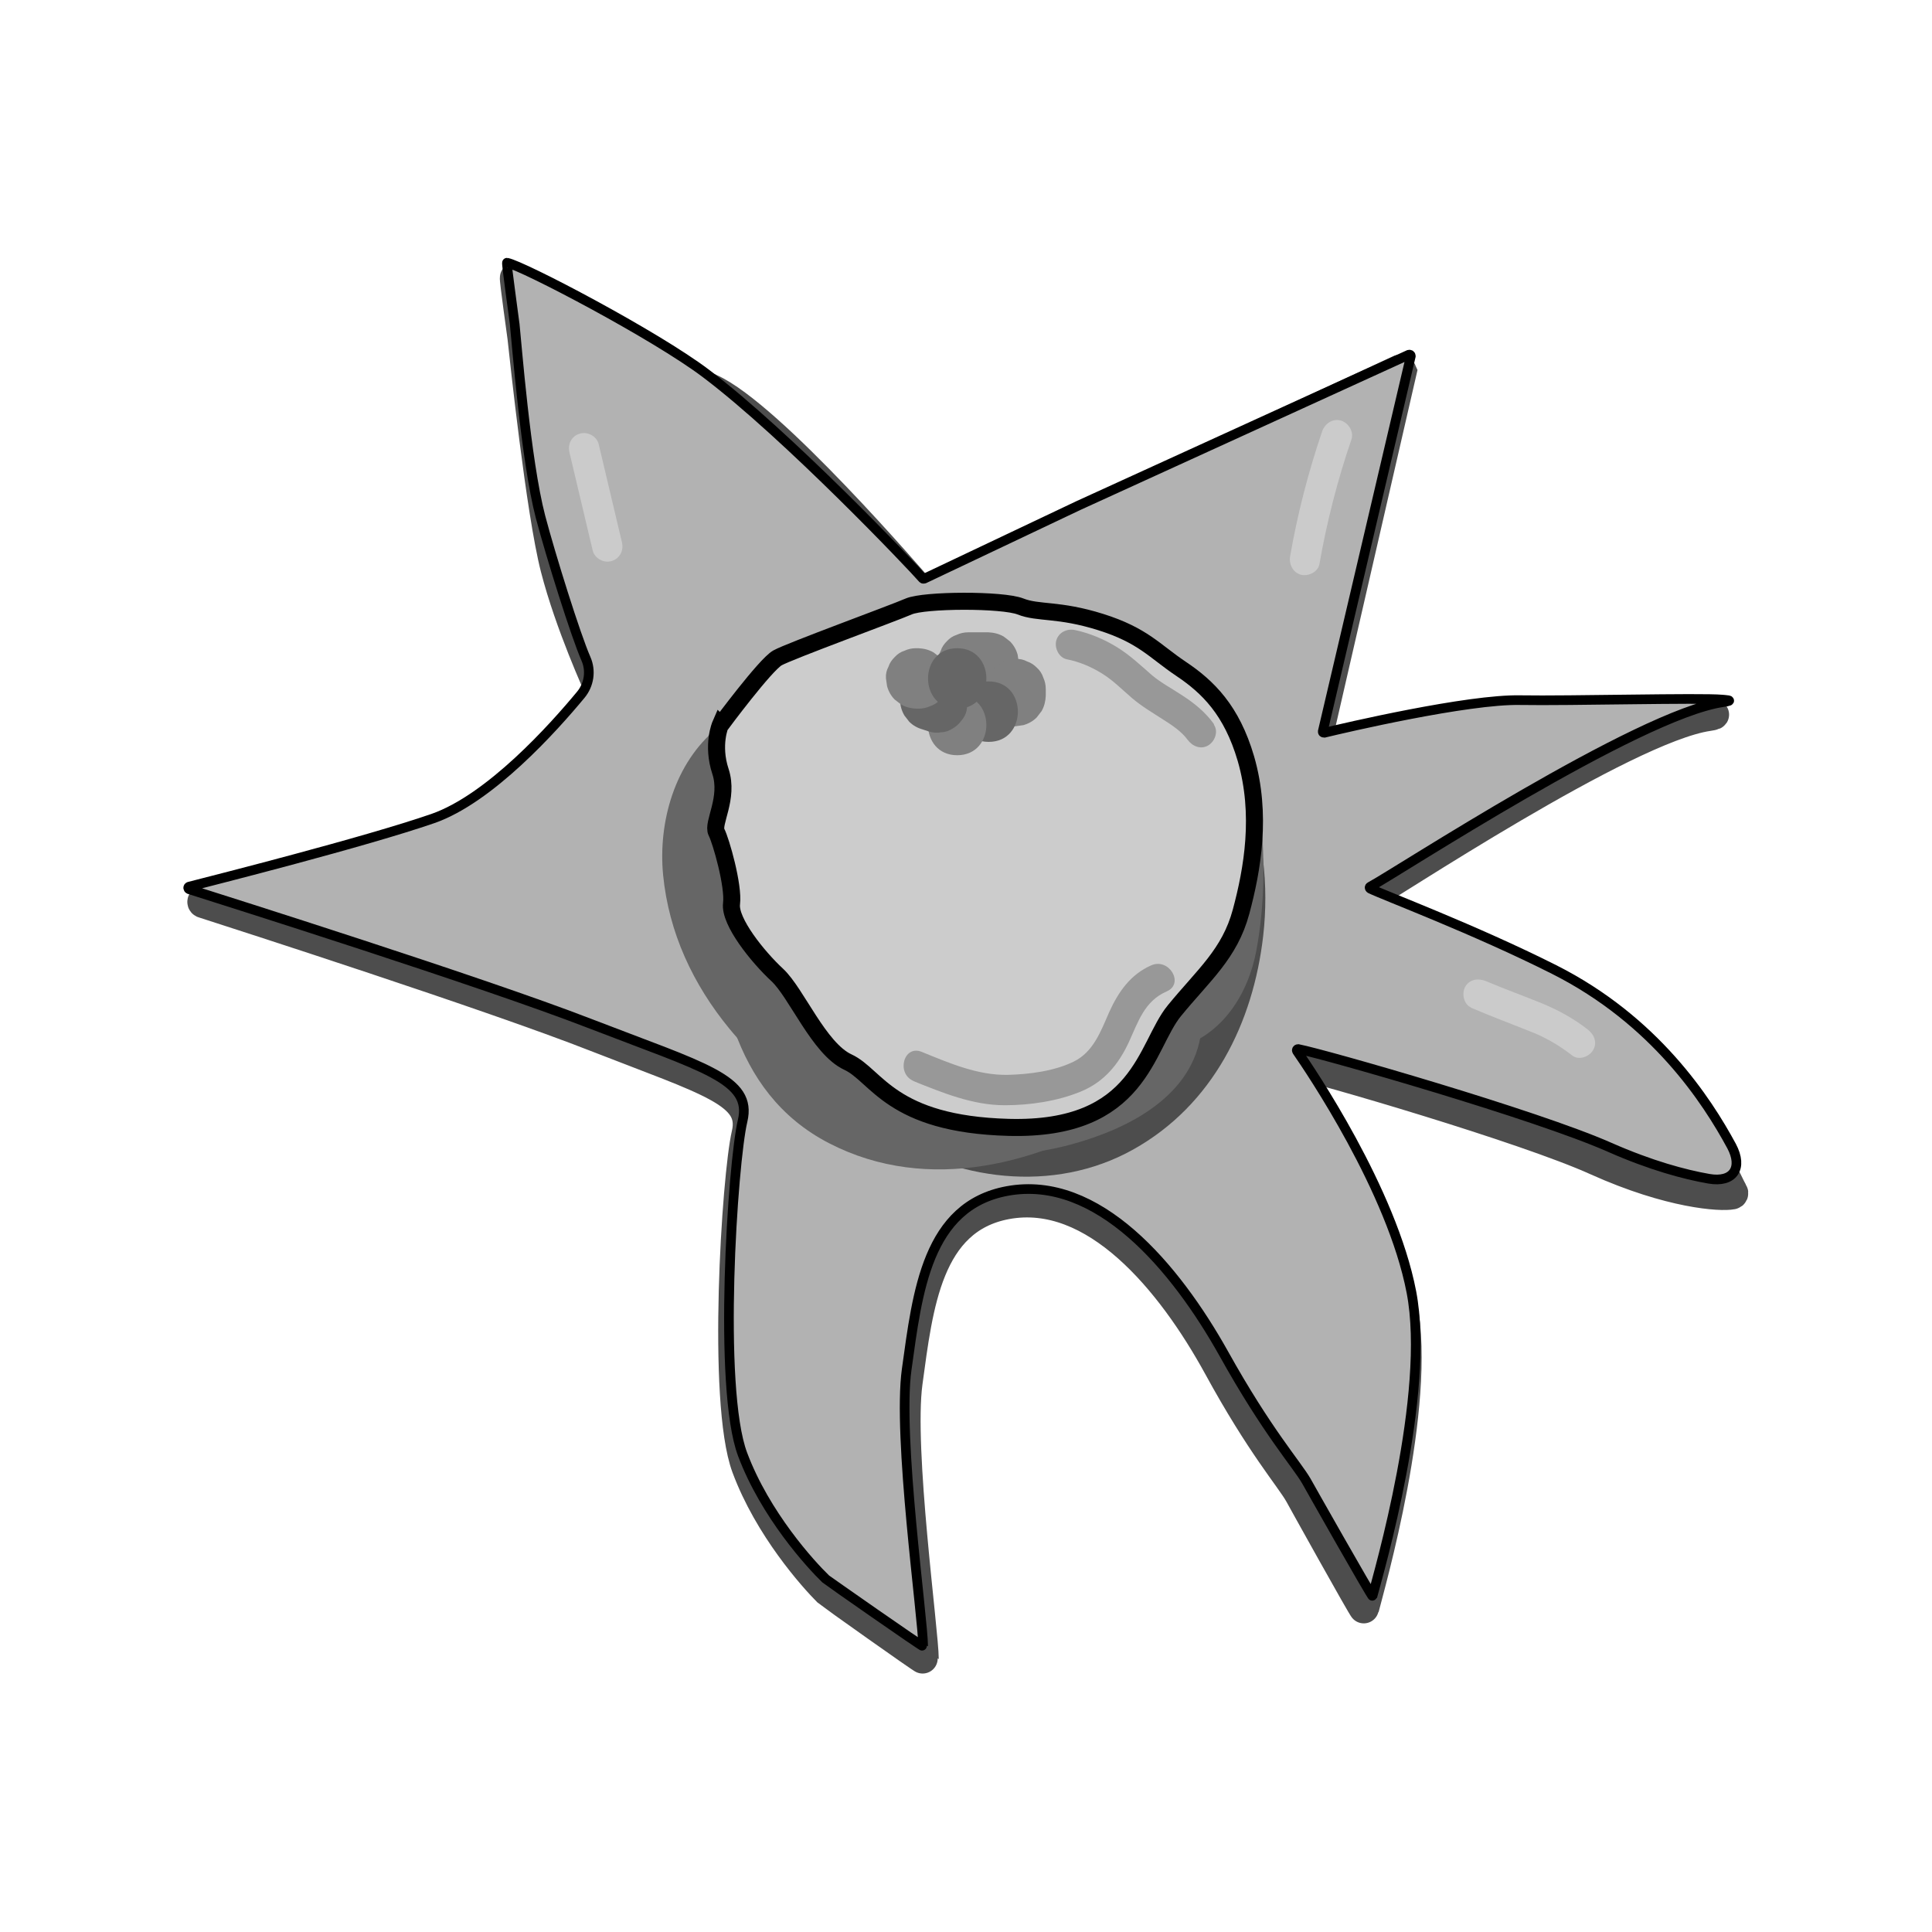
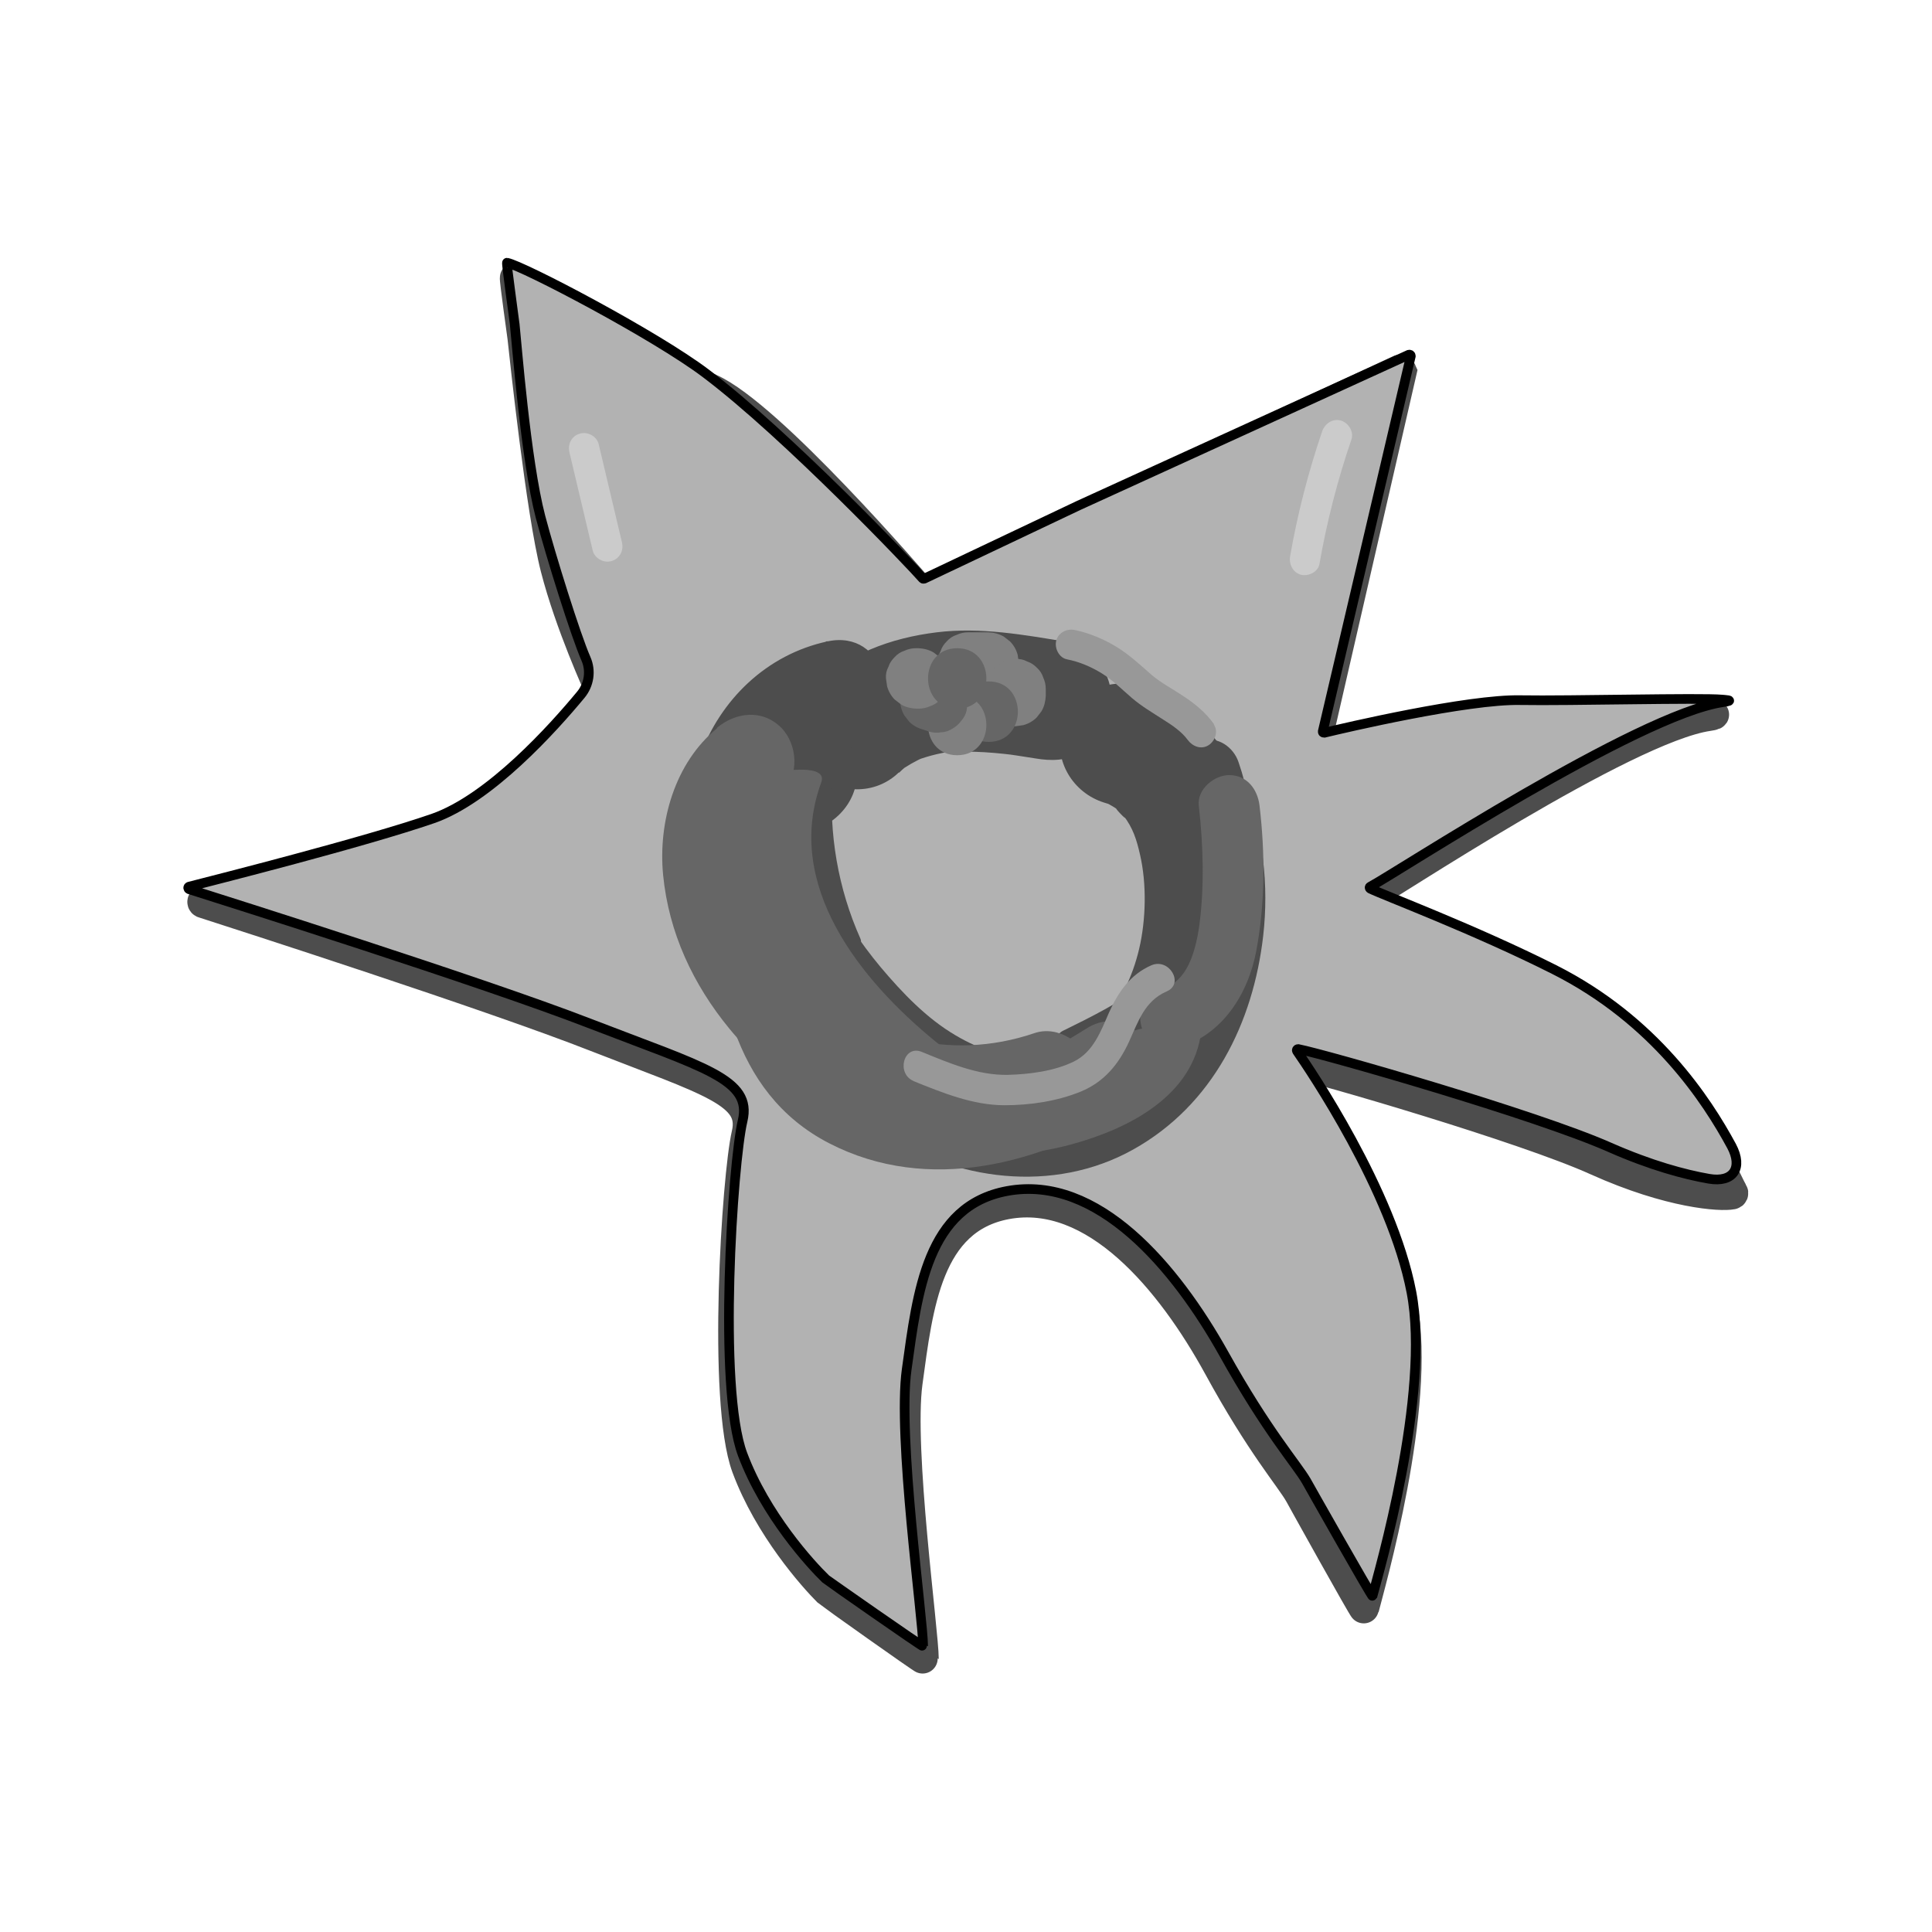
<svg xmlns="http://www.w3.org/2000/svg" width="68.03" height="68.03" viewBox="0 0 68.06 68.03">
  <defs>
    <style>
      .cls-1, .cls-2, .cls-3, .cls-4, .cls-5, .cls-6 {
        stroke-width: 0px;
      }

      .cls-1, .cls-7 {
        fill: #4d4d4d;
      }

      .cls-2 {
        fill: #666;
      }

      .cls-3 {
        fill: #cbcbcb;
      }

      .cls-8 {
        fill: #b2b2b2;
        stroke-width: .34px;
      }

      .cls-8, .cls-9 {
        stroke: #000;
      }

      .cls-8, .cls-9, .cls-7 {
        stroke-miterlimit: 10;
      }

      .cls-4 {
        fill: gray;
      }

      .cls-9 {
        fill: #ccc;
        stroke-width: .6px;
      }

      .cls-5 {
        fill: #989898;
      }

      .cls-6 {
        fill: #fef4d1;
        opacity: 0;
      }

      .cls-7 {
        stroke: #4d4d4d;
        stroke-width: 1.06px;
      }
    </style>
  </defs>
  <g id="Ebene_7" data-name="Ebene 7">
    <rect class="cls-6" width="68.06" height="68.03" />
  </g>
  <g id="Ebene_9" data-name="Ebene 9">
    <g>
      <path class="cls-7" d="M46.35,26.25l3.03-13.18s-.03-.07-.07-.06l-11.41,5.3-5.34,2.58s-.04,0-.05,0c-.37-.43-5.39-6.27-7.48-7.21s-6.35-3.8-6.89-3.91c-.03,0,.27,2.11.27,2.14.07.64.65,6.11,1.16,8.09s1.5,4.14,1.59,4.35c0,.02,0,.02,0,.03-.2.27-3.07,4.05-5.58,4.94-2.34.83-7.44,2.14-8.41,2.39-.05.01-.06.08,0,.09,1.27.41,10.13,3.26,13.82,4.71,3.99,1.56,5.65,1.97,5.31,3.43s-.86,9.4,0,11.73c.79,2.13,2.36,3.88,2.87,4.39.03.03,3.37,2.41,3.37,2.37,0-.95-.89-7.38-.57-9.74.37-2.72.7-5.76,3.48-6.28,3.12-.58,5.81,2.69,7.47,5.72,1.5,2.75,2.52,3.9,2.85,4.48.02.04,2.27,4.09,2.28,4.04.2-.8,2.03-7.11,1.35-10.69s-3.5-7.81-3.95-8.47c-.02-.04,0-.08.05-.07.99.2,8.21,2.3,10.75,3.45,2.6,1.17,4.38,1.27,4.77,1.19.03,0,.05-.04.03-.07-.37-.61-1.98-4.95-6.72-7.37-2.74-1.4-5.83-2.59-6.35-2.84-.04-.02-.04-.06,0-.08.9-.49,9.26-6.06,12.19-6.49.47-.07.02-.08-.02-.09-.74-.07-5.3.05-6.98.02-1.81-.04-6.08.98-6.78,1.15-.03,0-.06-.02-.05-.06Z" />
      <path class="cls-8" d="M46.6,25.74c.23-.99,2.84-12.11,3.1-13.21,0-.04-.03-.06-.07-.05l-11.63,5.31-5.44,2.58s-.04.01-.05,0c-.34-.4-4.76-5.05-7.63-7.22-1.79-1.36-6.47-3.81-7.02-3.91-.03,0,.27,2.11.27,2.15.07.65.39,4.81.91,6.8.37,1.4,1.24,4.18,1.6,5,.19.43.11.92-.18,1.27-.96,1.16-3.2,3.66-5.21,4.36-2.4.83-7.62,2.15-8.59,2.4-.04.01-.04.07,0,.09,1.29.41,10.32,3.26,14.09,4.72,4.06,1.57,5.76,1.97,5.41,3.44s-.88,9.41,0,11.75c.8,2.13,2.4,3.88,2.93,4.39.03.03,3.43,2.41,3.43,2.37,0-.95-.91-7.39-.58-9.75.38-2.73.71-5.77,3.55-6.29,3.18-.58,5.92,2.69,7.62,5.73,1.53,2.75,2.57,3.9,2.91,4.49.02.04,2.31,4.09,2.33,4.05.21-.8,2.06-7.12,1.37-10.71s-3.58-7.84-4.03-8.49c-.02-.03,0-.07.04-.07.97.19,8.37,2.31,10.97,3.46,1.45.64,2.64.96,3.5,1.11s1.21-.38.8-1.15c-.87-1.61-2.7-4.43-6.25-6.22-2.82-1.42-5.99-2.61-6.48-2.85-.03-.02-.03-.06,0-.07.89-.47,9.44-6.07,12.43-6.5.48-.07.02-.08-.03-.09-.76-.07-5.4.05-7.11.02-1.85-.04-6.21.98-6.91,1.15-.04,0-.06-.02-.05-.05Z" />
      <path class="cls-1" d="M43.81,32.74c.52-1.93.47-4.02-.18-5.91-.18-.53-.74-.93-1.31-.74-.52.17-.94.75-.74,1.31.15.43.27.87.35,1.31.02.1.03.19.05.29.04.26,0-.13.01.1s.04.45.05.68c.01.42,0,.84-.04,1.26,0,.06-.01.13-.02.19.01-.11.02-.12,0-.04-.02.11-.04.22-.06.33-.04.22-.1.44-.15.66-.15.54.18,1.18.74,1.31s1.16-.17,1.31-.74h0Z" />
      <path class="cls-1" d="M25.65,25.14l-.85,1.13,2.92,1.23c.36-1.01,1.26-1.63,2.27-1.85l-.85-3.08c-4.33,1.64-6.43,6.52-4.87,10.86s6.2,7.28,10.91,7.38c2.76.06,5.52-1.07,6.96-3.51,1.05-1.77-1.71-3.38-2.76-1.61s-3.48,2.15-5.43,1.81-3.87-1.22-5.24-2.71c-1.24-1.36-1.99-3.32-1.72-5.17.24-1.68,1.39-3.35,3.01-3.96,1.91-.72,1.19-3.52-.85-3.08-2.14.46-3.78,2.05-4.51,4.08-.26.74.24,1.61.93,1.89.79.32,1.5,0,2-.65l.85-1.13c.52-.69.11-1.79-.57-2.19-.82-.48-1.67-.12-2.19.57h0Z" />
      <path class="cls-1" d="M31.67,27.21c.13-.13.27-.25.41-.36l-.43.33c.3-.22.61-.39.94-.54l-.51.21c.48-.2.97-.33,1.48-.4l-.57.08c.9-.12,1.81-.06,2.71.05l-.57-.08c.44.06.88.13,1.33.2.58.1,1.11.09,1.64-.21.44-.26.86-.77.98-1.27.12-.55.1-1.16-.21-1.64-.28-.44-.74-.89-1.27-.98-1.51-.25-3.06-.53-4.6-.34-1.63.2-3.14.76-4.34,1.92-.8.78-.84,2.24,0,3.01s2.16.83,3.01,0h0Z" />
      <path class="cls-1" d="M28.62,25.14c-1.95-.59-3.57,1.05-3.9,2.86-.29,1.58-.09,3.18.51,4.66,1.15,2.84,3.28,5.48,5.83,7.2s6.05,2.19,8.86.62,4.23-4.47,4.58-7.53c.4-3.51-.76-7.64-4.47-8.8-1.1-.34-2.32.4-2.62,1.49-.31,1.14.39,2.28,1.49,2.62.25.08.29.09.12.03.13.07.26.15.38.23-.31-.25.42.51.18.2.33.43.46.84.58,1.37.24,1.03.21,2.3-.03,3.32-.47,2-1.78,3.61-3.64,3.8-.95.1-1.95-.23-2.84-.76-1-.59-1.85-1.47-2.64-2.41-.69-.83-1.43-1.9-1.81-2.89-.19-.49-.34-1.08-.35-1.45,0-.17,0-.34,0-.51.02-.27.02-.34.01-.2.09-.29.09-.34-.01-.13.4-.6-.05-.47-1.35.38,1.1.33,2.32-.4,2.62-1.49s-.38-2.29-1.49-2.62h0Z" />
      <path class="cls-1" d="M37.98,37.21c2.18-1.06,4.6-2.39,5.24-4.93.17-.67-.86-.95-1.03-.28-.56,2.25-2.84,3.36-4.75,4.3-.26.13-.33.49-.19.73.15.26.47.32.73.19h0Z" />
-       <path class="cls-1" d="M25.53,33.85c1.02,1.66,2.27,3.13,3.82,4.32s3.51,2.32,5.56,2.48c2.47.2,4.99-.71,6.69-2.53,1.43-1.53,1.98-3.61,2.45-5.59.31-1.28-3.8-.65-4.09.6-.36,1.49-.7,3.11-1.6,4.39-.17.24-.97,1.33-1.27,1.22.05.02.3-.17.3-.11,0,.07-.96-.19-1.01-.2-2.77-.93-5.22-3.22-6.73-5.68-.75-1.22-4.65.24-4.12,1.1h0Z" />
      <path class="cls-1" d="M30.31,33.05c-.79-1.77-1.12-3.71-.98-5.64.02-.26-.64-.35-.74-.36-.48-.05-1.05.04-1.51.17s-1,.3-1.4.61c-.25.19-.44.35-.46.68-.15,1.93.19,3.87.98,5.64.12.28.48.33.74.36.48.05,1.05-.04,1.51-.17s1-.3,1.4-.61c.17-.13.58-.42.46-.68h0Z" />
      <path class="cls-2" d="M24.87,28.26c-1.68,4.56,2.31,8.7,5.83,10.99,2.17,1.41,4.54,1.73,7.04,1.05,2.02-.55,4.31-1.71,4.58-4,.07-.55-2.01-.11-2.22-.05-.55.16-1.81.45-1.9,1.16-.08.64-.43,1.26-.93,1.65-.04.03-.28.17-.29.19.04-.09.37-.14.43-.15l.21-.04c.19-.02.21-.02.07,0-.12.01-.12.01,0,0-.07,0-.15,0-.22,0-1.73-.24-3.2-1.31-4.52-2.39-2.63-2.15-5.35-5.5-4.02-9.12.25-.67-1.37-.41-1.64-.36-.54.1-1.07.25-1.57.49-.27.13-.74.32-.85.62h0Z" />
      <path class="cls-2" d="M42.23,28.36c.16,1.39.2,2.88.02,4.22-.07.5-.2,1.1-.46,1.54-.21.36-.52.62-.87.72-1.32.37-.76,2.43.57,2.06,1.57-.44,2.49-1.91,2.77-3.44.31-1.67.31-3.41.11-5.1-.07-.57-.44-1.07-1.07-1.07-.52,0-1.13.49-1.07,1.07h0Z" />
      <path class="cls-1" d="M26.39,28.54s-.01-.08-.02-.12l.04.28c-.03-.21-.03-.43,0-.64l-.04.28c.03-.23.09-.45.18-.66l-.11.25c.1-.23.22-.44.37-.63l-.17.22c.14-.18.3-.34.48-.49l-.22.17c.17-.13.36-.24.56-.33l-.25.11c.09-.04.18-.07.27-.09.54-.15.92-.76.74-1.31s-.74-.91-1.31-.74c-.88.25-1.62.85-2.1,1.63s-.64,1.73-.47,2.64c.05.25.28.51.49.64.23.13.57.19.82.11s.51-.24.64-.49c.14-.27.16-.53.11-.82h0Z" />
      <path class="cls-1" d="M24.15,29.23v.63c0,.15.03.28.09.41.04.13.12.25.22.34.1.1.21.18.34.22.13.07.26.1.41.09l.28-.04c.18-.05.34-.14.47-.27l.17-.22c.1-.17.14-.35.15-.54v-.63c0-.15-.03-.28-.09-.41-.04-.13-.12-.25-.22-.34-.1-.1-.21-.18-.34-.22-.13-.07-.26-.1-.41-.09l-.28.04c-.18.05-.34.14-.47.27l-.17.22c-.1.17-.14.35-.15.54h0Z" />
      <path class="cls-2" d="M25.26,25.64c-1.49,1.22-2.08,3.3-1.9,5.17.2,2.03,1.05,3.85,2.34,5.42,2.75,3.35,7.5,4.63,11.59,3.24.82-.28,1.35-1.1,1.12-1.97-.22-.8-1.15-1.4-1.97-1.12-3,1.02-6.18.2-8.25-2.15-.25-.28-.31-.36-.55-.73-.21-.32-.4-.65-.57-1-.15-.31-.21-.46-.33-.88-.04-.15-.08-.31-.12-.46,0-.01-.09-.51-.05-.21-.05-.37-.06-.74-.04-1.11,0-.03.07-.51.01-.2.03-.15.06-.3.1-.45.02-.06.23-.6.1-.33.06-.14.15-.26.22-.4.17-.33-.14.11.11-.16.14-.15.29-.29.45-.42.67-.55.57-1.69,0-2.26-.66-.66-1.59-.55-2.26,0h0Z" />
      <path class="cls-2" d="M25.05,30.98c.12,3.53.67,7.48,4.16,9.28s7.49.74,10.67-1.28c1.73-1.1.13-3.87-1.61-2.76-1.26.8-2.58,1.46-4.06,1.72-.6.1-1.25.12-1.85.03-.37-.05-1.12-.27-1.53-.48-2.36-1.22-2.49-4.01-2.57-6.51-.03-.86-.71-1.6-1.6-1.6s-1.63.73-1.6,1.6h0Z" />
-       <path class="cls-9" d="M25.38,25.51s-.31.71,0,1.65-.3,1.83-.14,2.14.61,1.89.53,2.52.93,1.88,1.61,2.51,1.47,2.6,2.49,3.07,1.5,2.19,5.67,2.3c4.65.12,4.8-2.85,5.83-4.11s1.95-2,2.35-3.49.74-3.42.17-5.39c-.5-1.71-1.34-2.53-2.28-3.16s-1.34-1.18-2.83-1.65-2.2-.3-2.83-.55-3.39-.24-3.94,0-4.19,1.57-4.62,1.81-2,2.36-2,2.36Z" />
      <path class="cls-4" d="M34.12,24.39h.71c.15,0,.28-.03.41-.09.13-.04.25-.12.34-.22.1-.1.18-.21.22-.34.07-.13.1-.26.09-.41l-.04-.28c-.05-.18-.14-.34-.27-.47l-.22-.17c-.17-.1-.35-.14-.54-.15h-.71c-.15,0-.28.03-.41.09-.13.04-.25.12-.34.22-.1.1-.18.21-.22.34-.07.13-.1.26-.09.41l.04.28c.05.18.14.34.27.47l.22.17c.17.1.35.14.54.15h0Z" />
      <path class="cls-4" d="M34.71,24.27v.24c0,.15.03.28.09.41.04.13.12.25.22.34.1.1.21.18.34.22.13.07.26.1.41.09l.28-.04c.18-.05.34-.14.47-.27l.17-.22c.1-.17.14-.35.15-.54v-.24c0-.15-.03-.28-.09-.41-.04-.13-.12-.25-.22-.34-.1-.1-.21-.18-.34-.22-.13-.07-.26-.1-.41-.09l-.28.04c-.18.05-.34.14-.47.27l-.17.22c-.1.17-.14.35-.15.54h0Z" />
      <path class="cls-2" d="M34.83,26.12c1.37,0,1.37-2.13,0-2.13s-1.37,2.13,0,2.13h0Z" />
      <path class="cls-4" d="M33.72,26.59c1.37,0,1.37-2.13,0-2.13s-1.37,2.13,0,2.13h0Z" />
      <path class="cls-2" d="M33.3,23.71l-.24-.08c-.14-.04-.28-.05-.42-.02-.14,0-.27.05-.4.13-.12.07-.22.16-.3.27-.09.1-.16.22-.19.36l-.04.28c0,.19.05.37.15.54l.17.22c.13.13.29.22.47.27l.24.08c.14.04.28.05.42.02.14,0,.27-.05.4-.13.12-.07.22-.16.3-.27.09-.1.16-.22.19-.36l.04-.28c0-.19-.05-.37-.15-.54l-.17-.22c-.13-.13-.29-.22-.47-.27h0Z" />
      <path class="cls-4" d="M32.28,24.95h.08c.15,0,.28-.03.41-.09.13-.04.25-.12.34-.22.1-.1.18-.21.22-.34.07-.13.1-.26.09-.41l-.04-.28c-.05-.18-.14-.34-.27-.47l-.22-.17c-.17-.1-.35-.14-.54-.15h-.08c-.15,0-.28.03-.41.09-.13.04-.25.12-.34.22-.1.1-.18.21-.22.34-.07.13-.1.26-.09.41l.04.28c.05.18.14.34.27.47l.22.17c.17.1.35.14.54.15h0Z" />
      <path class="cls-2" d="M33.72,24.95c1.37,0,1.37-2.13,0-2.13s-1.37,2.13,0,2.13h0Z" />
      <path class="cls-5" d="M32.18,38.07c1.02.41,2.09.85,3.21.85.89,0,1.85-.14,2.68-.48s1.34-.97,1.7-1.75c.33-.72.55-1.44,1.33-1.78.63-.27.09-1.19-.54-.92-.74.32-1.17.95-1.49,1.66-.29.66-.55,1.39-1.24,1.73s-1.57.45-2.33.47c-1.06.02-2.07-.42-3.03-.81-.64-.26-.91.77-.28,1.03h0Z" />
      <path class="cls-5" d="M42.77,25.5c-.3-.42-.68-.73-1.11-1.01-.36-.24-.76-.45-1.08-.72-.4-.35-.77-.7-1.22-.98s-.97-.5-1.49-.61c-.28-.06-.58.08-.66.37-.07.26.09.6.37.66.45.09.85.26,1.24.5s.7.56,1.05.86.73.52,1.1.76c.32.2.66.43.87.72.17.23.47.35.73.19.23-.14.36-.49.19-.73h0Z" />
      <path class="cls-3" d="M46.58,15.17c-.49,1.44-.87,2.91-1.13,4.4-.05.28.08.57.37.66.26.07.61-.09.66-.37.26-1.49.64-2.97,1.13-4.4.09-.27-.11-.58-.37-.66-.29-.08-.56.1-.66.37h0Z" />
-       <path class="cls-3" d="M51.81,35.48c.72.31,1.45.58,2.17.87.07.03.05.02,0,0,.03.01.07.03.1.04.06.03.12.05.18.08.12.06.24.12.35.18.27.15.53.33.78.52.23.18.6.04.73-.19.16-.27.04-.55-.19-.73-.49-.38-1.01-.67-1.59-.91-.66-.27-1.35-.52-1.99-.79-.26-.11-.57-.08-.73.19-.13.22-.07.61.19.73h0Z" />
      <path class="cls-3" d="M20.06,15.92l.82,3.46c.07.28.39.45.66.37.29-.08.44-.37.37-.66l-.82-3.46c-.07-.28-.39-.45-.66-.37-.29.08-.44.37-.37.66h0Z" />
    </g>
  </g>
</svg>